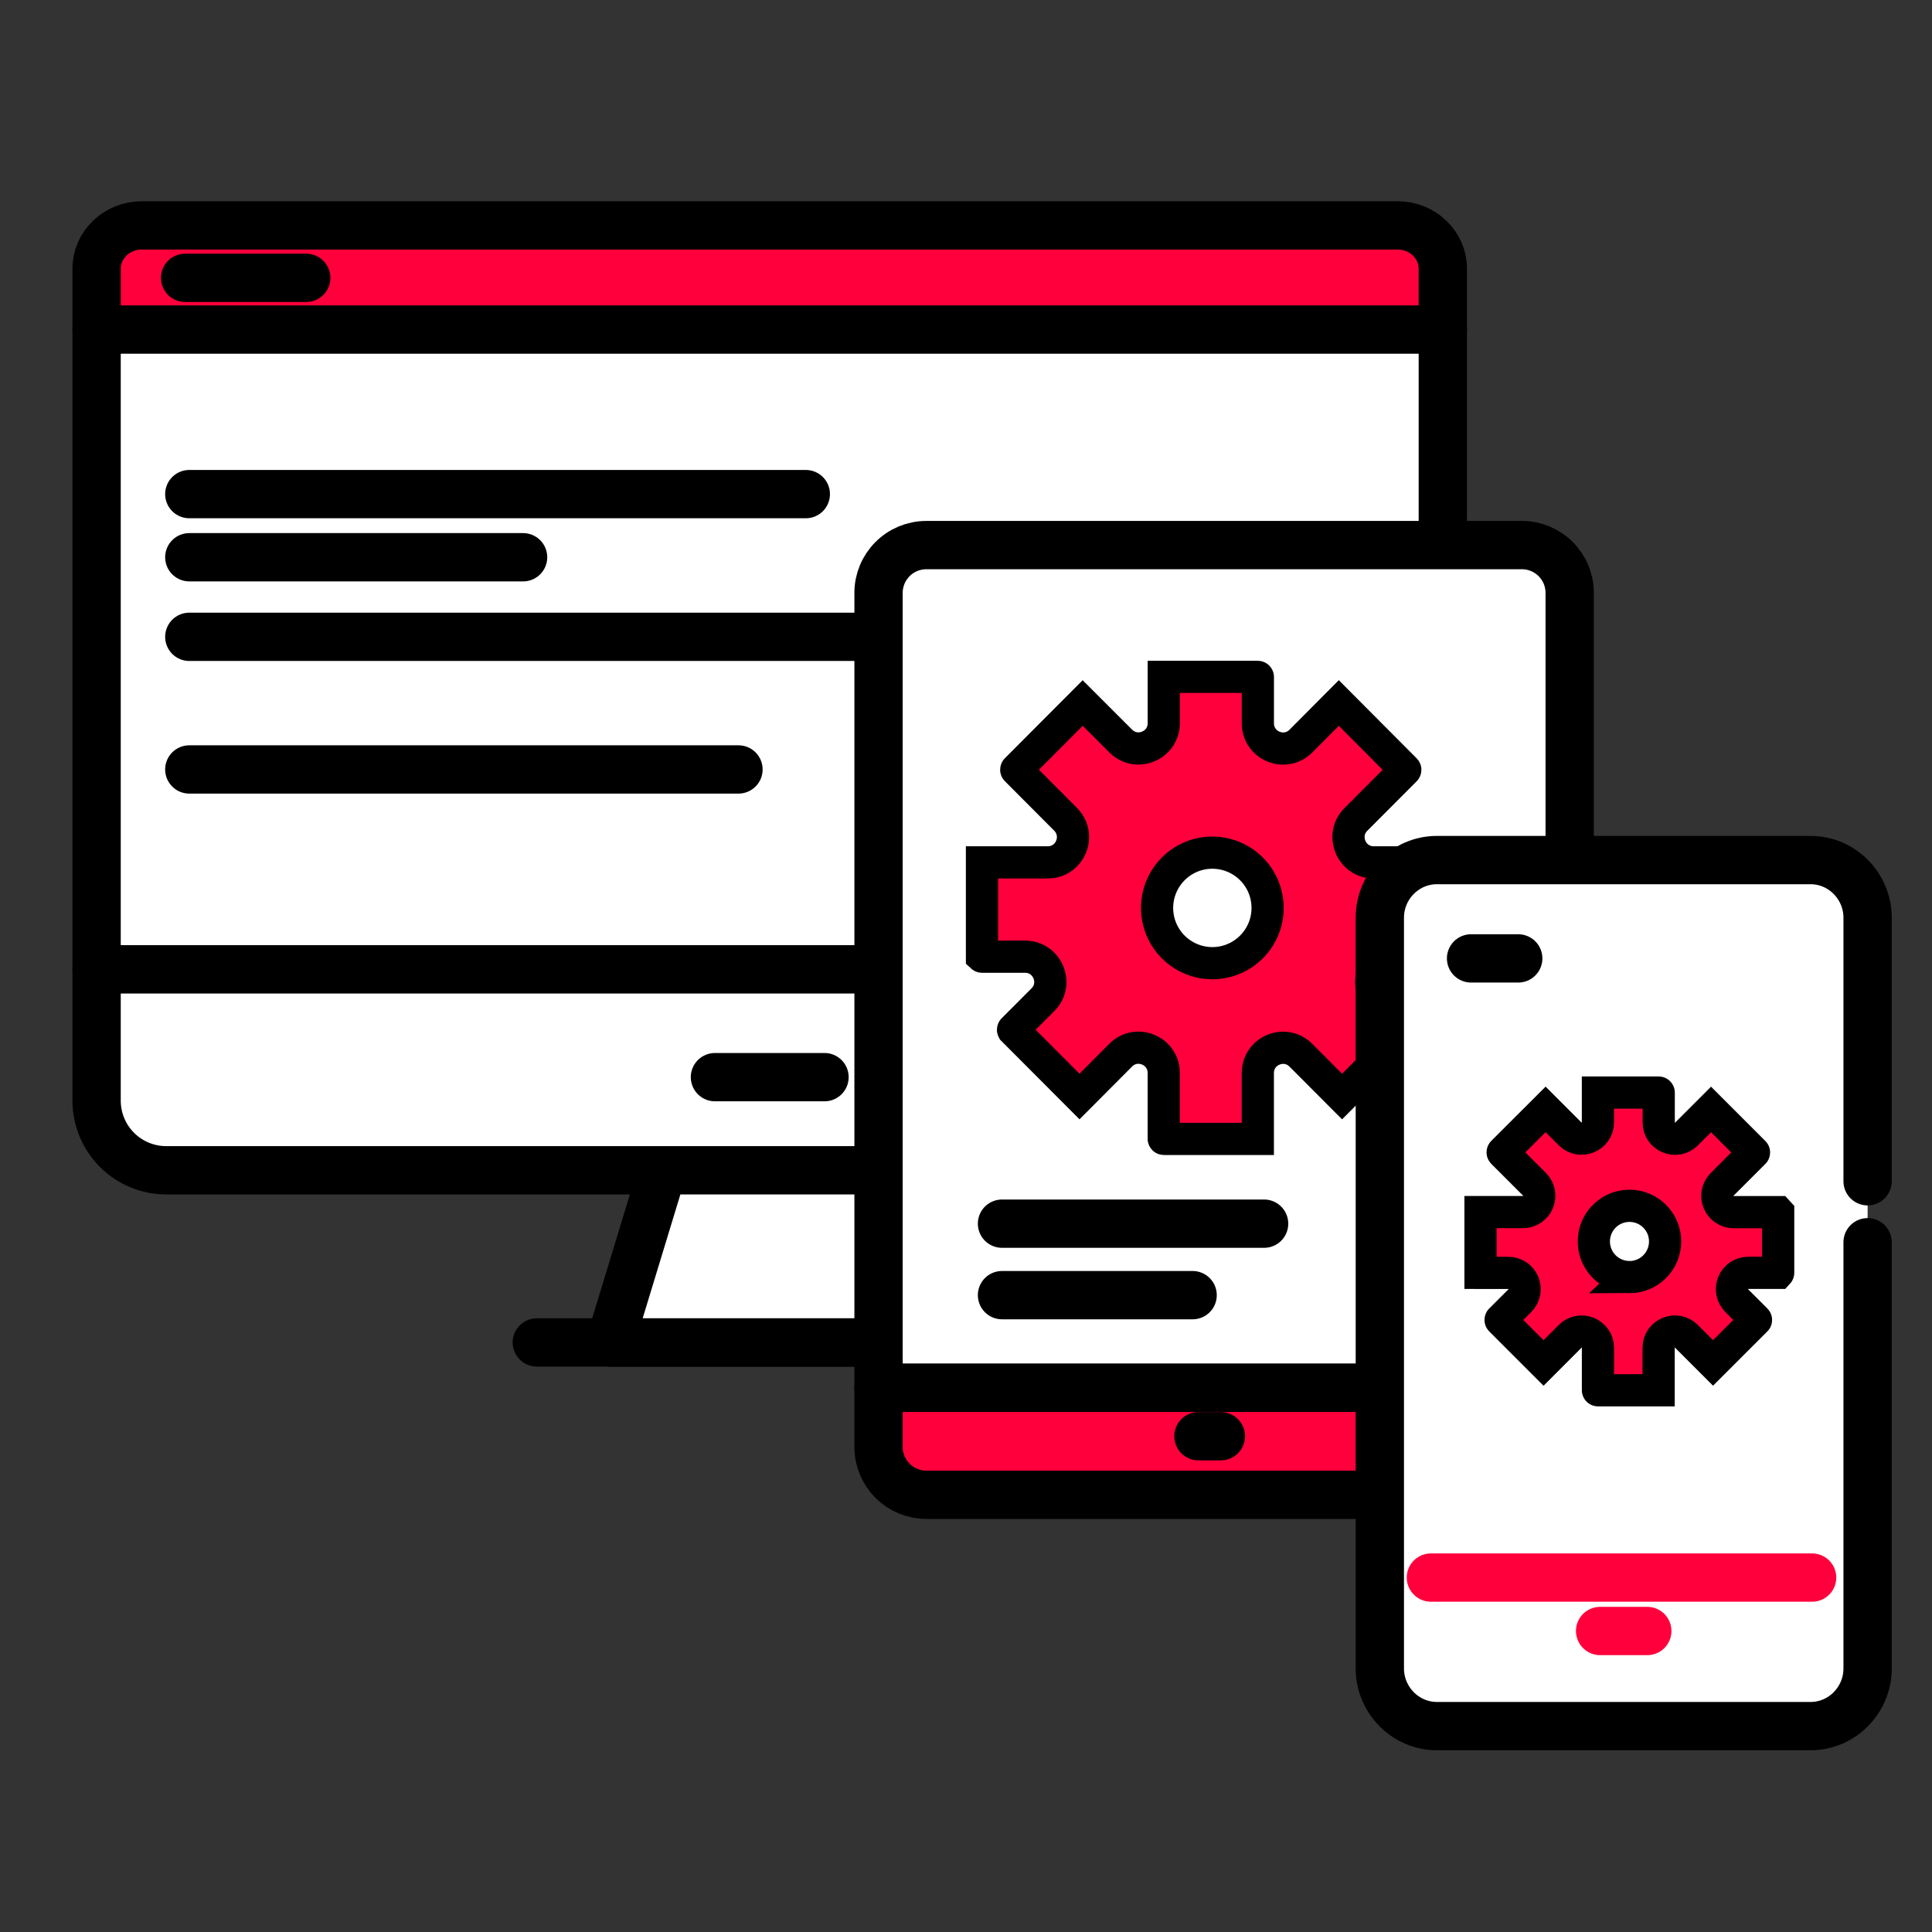
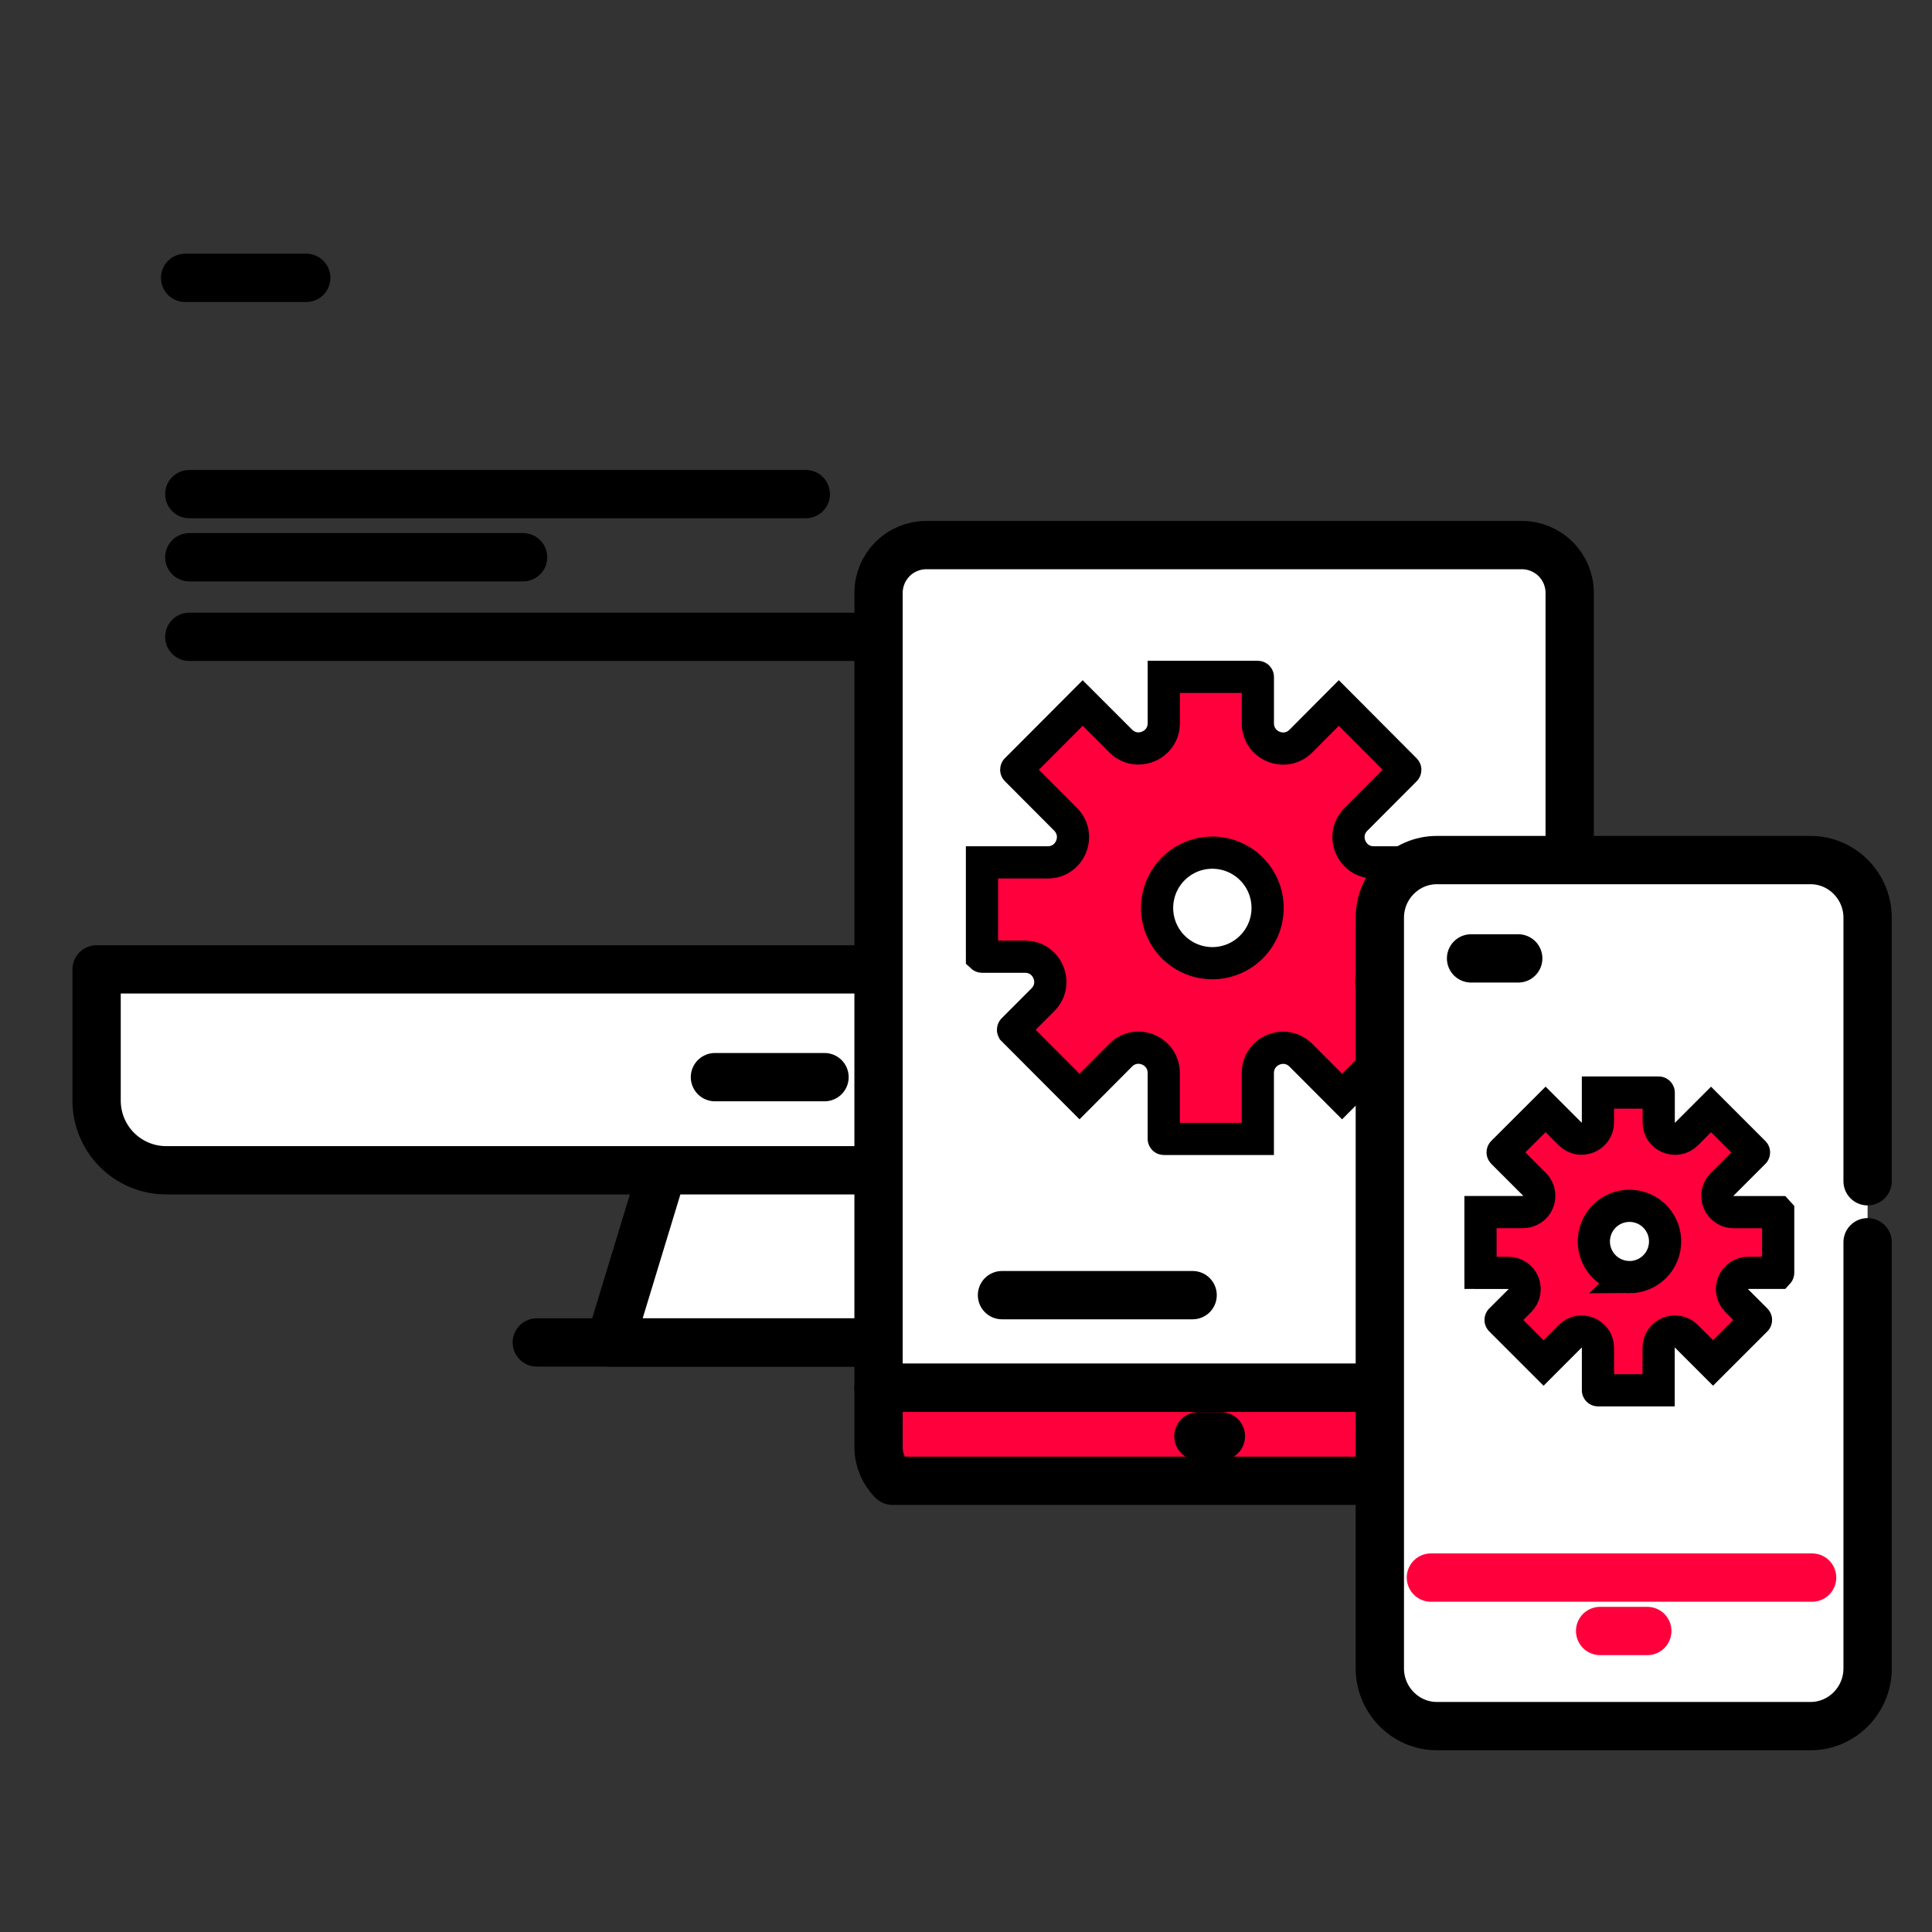
<svg xmlns="http://www.w3.org/2000/svg" width="60" height="60" viewBox="0 0 60 60" fill="none">
  <rect x="0" y="0" width="60" height="60" fill="#333333" stroke="none" />
  <path d="M28.861 41.693H18.946L20.603 36.249H27.204L28.861 41.693Z" fill="white" stroke="black" stroke-width="1.5" stroke-linecap="round" stroke-linejoin="round" />
-   <path d="M3 10.221H44.808V30.105H3V10.221Z" fill="white" stroke="black" stroke-width="1.5" stroke-linecap="round" stroke-linejoin="round" />
  <path d="M3 30.105V34.187C3.002 34.759 3.229 35.306 3.633 35.711C4.037 36.115 4.585 36.343 5.156 36.344H42.652C43.223 36.343 43.771 36.115 44.175 35.711C44.579 35.306 44.806 34.759 44.808 34.187V30.105H3Z" fill="white" stroke="black" stroke-width="1.5" stroke-linecap="round" stroke-linejoin="round" />
-   <path d="M44.808 8.339V10.234H3V8.339C3 7.606 3.63 7 4.397 7H43.407C44.177 6.999 44.808 7.603 44.808 8.339Z" fill="#FF003C" stroke="black" stroke-width="1.5" stroke-linecap="round" stroke-linejoin="round" />
  <path d="M31.465 41.691H16.671" stroke="black" stroke-width="1.5" stroke-linecap="round" stroke-linejoin="round" />
  <path d="M25.606 33.452H22.203" stroke="black" stroke-width="1.5" stroke-linecap="round" stroke-linejoin="round" />
  <path d="M25.025 15.345H5.879" stroke="black" stroke-width="1.5" stroke-linecap="round" stroke-linejoin="round" />
  <path d="M16.245 17.306H5.879" stroke="black" stroke-width="1.5" stroke-linecap="round" stroke-linejoin="round" />
  <path d="M29.624 19.777H5.879" stroke="black" stroke-width="1.5" stroke-linecap="round" stroke-linejoin="round" />
-   <path d="M22.934 23.896H5.879" stroke="black" stroke-width="1.5" stroke-linecap="round" stroke-linejoin="round" />
  <path d="M5.749 8.629H9.511" stroke="black" stroke-width="1.5" stroke-linecap="round" stroke-linejoin="round" />
  <path d="M48.748 18.408C48.747 18.015 48.591 17.64 48.313 17.363C48.036 17.085 47.66 16.929 47.268 16.928H28.764C28.372 16.929 27.996 17.085 27.719 17.363C27.442 17.64 27.285 18.015 27.284 18.408V43.099H48.748V18.408Z" fill="white" stroke="black" stroke-width="1.5" stroke-linecap="round" stroke-linejoin="round" />
-   <path d="M27.284 43.1V44.942C27.285 45.334 27.442 45.71 27.719 45.987C27.996 46.264 28.372 46.42 28.764 46.422H47.268C47.66 46.42 48.036 46.264 48.313 45.987C48.591 45.71 48.747 45.334 48.748 44.942V43.1H27.284Z" fill="#FF003C" stroke="black" stroke-width="1.5" stroke-linecap="round" stroke-linejoin="round" />
+   <path d="M27.284 43.1V44.942C27.285 45.334 27.442 45.71 27.719 45.987H47.268C47.66 46.42 48.036 46.264 48.313 45.987C48.591 45.71 48.747 45.334 48.748 44.942V43.1H27.284Z" fill="#FF003C" stroke="black" stroke-width="1.5" stroke-linecap="round" stroke-linejoin="round" />
  <path d="M37.916 44.603H37.218" stroke="black" stroke-width="1.5" stroke-linecap="round" stroke-linejoin="round" />
  <path d="M44.804 26.782H42.663C41.967 26.782 41.617 25.939 42.109 25.447L43.641 23.911C43.642 23.91 43.643 23.909 43.643 23.907C43.643 23.905 43.642 23.904 43.641 23.903L41.578 21.832L40.401 23.015C39.908 23.509 39.064 23.162 39.064 22.462V21.025C39.064 21.024 39.063 21.023 39.062 21.022C39.061 21.021 39.06 21.02 39.059 21.02H36.142V22.46C36.142 23.157 35.298 23.507 34.805 23.013L33.624 21.832L31.562 23.9C31.561 23.901 31.56 23.903 31.56 23.904C31.56 23.906 31.561 23.907 31.562 23.908L33.093 25.444C33.585 25.939 33.236 26.782 32.539 26.782H30.496V29.706C30.496 29.708 30.497 29.709 30.497 29.71C30.498 29.711 30.5 29.711 30.501 29.711H31.835C32.532 29.711 32.881 30.555 32.389 31.047L31.462 31.976C31.461 31.977 31.46 31.979 31.46 31.98C31.46 31.982 31.461 31.983 31.462 31.985L33.525 34.053L34.804 32.769C35.297 32.275 36.141 32.623 36.141 33.322V35.365C36.141 35.366 36.141 35.367 36.142 35.368C36.143 35.369 36.144 35.37 36.146 35.37H39.063V33.324C39.063 32.627 39.906 32.277 40.4 32.771L41.679 34.054L43.742 31.986C43.743 31.985 43.743 31.983 43.743 31.982C43.743 31.98 43.743 31.978 43.742 31.977L42.815 31.049C42.323 30.555 42.672 29.713 43.369 29.713H44.804C44.804 29.713 44.805 29.713 44.806 29.712C44.806 29.712 44.807 29.712 44.807 29.711C44.808 29.711 44.808 29.71 44.808 29.71C44.808 29.709 44.809 29.709 44.809 29.708V26.786C44.808 26.785 44.808 26.784 44.807 26.783C44.806 26.782 44.805 26.782 44.804 26.782ZM37.651 29.913C37.311 29.913 36.979 29.812 36.697 29.623C36.414 29.435 36.194 29.166 36.064 28.853C35.934 28.539 35.901 28.194 35.967 27.861C36.033 27.528 36.197 27.222 36.437 26.982C36.677 26.742 36.983 26.578 37.316 26.512C37.649 26.446 37.994 26.48 38.307 26.61C38.621 26.74 38.889 26.96 39.078 27.242C39.267 27.524 39.367 27.856 39.367 28.196C39.367 28.421 39.323 28.645 39.237 28.853C39.15 29.061 39.024 29.25 38.864 29.41C38.705 29.569 38.516 29.696 38.307 29.782C38.099 29.868 37.876 29.913 37.651 29.913Z" fill="#FF003C" stroke="black" />
  <path d="M58 38.579V51.816C58 52.8 57.203 53.606 56.229 53.606H44.624C43.65 53.606 42.852 52.799 42.852 51.816V28.5C42.852 27.515 43.65 26.71 44.624 26.71H56.229C57.203 26.71 58 27.517 58 28.5V36.685" fill="white" />
  <path d="M58 38.579V51.816C58 52.8 57.203 53.606 56.229 53.606H44.624C43.65 53.606 42.852 52.799 42.852 51.816V28.5C42.852 27.515 43.65 26.71 44.624 26.71H56.229C57.203 26.71 58 27.517 58 28.5V36.685" stroke="black" stroke-width="1.5" stroke-linecap="round" stroke-linejoin="round" />
  <path d="M44.338 28.199H56.295C56.339 28.199 56.381 28.217 56.411 28.247C56.443 28.279 56.46 28.32 56.46 28.364V51.322C56.46 51.542 56.373 51.753 56.217 51.908C56.062 52.063 55.851 52.151 55.632 52.151H45.001C44.782 52.151 44.571 52.063 44.416 51.908C44.26 51.753 44.173 51.542 44.173 51.322V28.364C44.173 28.32 44.19 28.279 44.221 28.247C44.252 28.217 44.294 28.199 44.338 28.199Z" fill="white" />
  <path d="M47.15 29.764H45.685H47.15Z" fill="#FF003C" />
  <path d="M47.15 29.764H45.685" stroke="black" stroke-width="1.5" stroke-linecap="round" stroke-linejoin="round" />
-   <path d="M51.158 50.652H49.693H51.158Z" fill="#FF003C" />
  <path d="M51.158 50.652H49.693" stroke="#FF003C" stroke-width="1.5" stroke-linecap="round" stroke-linejoin="round" />
  <path d="M56.277 48.993H44.438H56.277Z" fill="#FF003C" />
  <path d="M56.277 48.993H44.438" stroke="#FF003C" stroke-width="1.5" stroke-linecap="round" stroke-linejoin="round" />
  <path d="M55.222 37.644H53.839C53.739 37.644 53.642 37.615 53.559 37.559C53.475 37.504 53.41 37.425 53.372 37.333C53.334 37.241 53.324 37.14 53.343 37.042C53.362 36.944 53.41 36.854 53.481 36.783L54.471 35.793C54.472 35.792 54.472 35.791 54.472 35.79C54.472 35.789 54.472 35.788 54.471 35.788L53.138 34.455L52.377 35.216C52.058 35.535 51.513 35.309 51.513 34.86V33.933C51.513 33.932 51.512 33.931 51.512 33.931C51.511 33.93 51.511 33.93 51.51 33.93H49.625V34.857C49.625 35.307 49.079 35.532 48.761 35.214L48 34.453L46.667 35.785C46.666 35.786 46.666 35.787 46.666 35.788C46.666 35.789 46.666 35.79 46.667 35.791L47.657 36.781C47.727 36.852 47.775 36.942 47.795 37.039C47.814 37.137 47.804 37.239 47.765 37.331C47.727 37.423 47.662 37.502 47.579 37.557C47.496 37.613 47.398 37.642 47.298 37.642H45.978V39.527C45.978 39.528 45.979 39.528 45.979 39.529C45.98 39.529 45.981 39.53 45.981 39.53H46.843C46.943 39.53 47.041 39.559 47.124 39.614C47.207 39.67 47.272 39.748 47.31 39.84C47.349 39.933 47.359 40.034 47.34 40.132C47.32 40.23 47.272 40.32 47.202 40.391L46.603 40.989C46.602 40.99 46.602 40.991 46.602 40.992C46.602 40.993 46.602 40.994 46.603 40.995L47.936 42.328L48.762 41.501C49.081 41.183 49.626 41.408 49.626 41.858V43.174C49.626 43.175 49.626 43.176 49.627 43.176C49.627 43.177 49.628 43.177 49.629 43.177H51.51V41.857C51.51 41.407 52.056 41.183 52.374 41.501L53.2 42.327L54.533 40.995C54.534 40.994 54.534 40.993 54.534 40.992C54.534 40.991 54.534 40.99 54.533 40.989L53.934 40.39C53.864 40.32 53.816 40.23 53.797 40.132C53.777 40.034 53.787 39.932 53.826 39.84C53.864 39.748 53.929 39.669 54.012 39.614C54.095 39.559 54.193 39.529 54.293 39.529H55.22C55.221 39.529 55.221 39.529 55.222 39.529C55.223 39.528 55.223 39.527 55.223 39.526V37.647C55.223 37.646 55.223 37.646 55.223 37.645C55.223 37.645 55.222 37.644 55.222 37.644ZM50.602 39.661C50.383 39.66 50.17 39.595 49.988 39.473C49.806 39.351 49.665 39.178 49.582 38.976C49.498 38.773 49.477 38.551 49.52 38.337C49.563 38.122 49.668 37.925 49.823 37.771C49.978 37.616 50.175 37.511 50.39 37.469C50.604 37.426 50.827 37.448 51.029 37.532C51.231 37.616 51.404 37.758 51.525 37.94C51.647 38.121 51.711 38.335 51.711 38.554C51.711 38.7 51.683 38.844 51.627 38.979C51.571 39.114 51.489 39.236 51.386 39.339C51.283 39.442 51.16 39.524 51.025 39.579C50.891 39.635 50.746 39.663 50.6 39.663L50.602 39.661Z" fill="#FF003C" stroke="black" />
  <path d="M31.118 38.002H39.258H31.118Z" fill="#FF003C" />
-   <path d="M31.118 38.002H39.258" stroke="black" stroke-width="1.5" stroke-linecap="round" stroke-linejoin="round" />
  <path d="M31.118 40.222H37.038H31.118Z" fill="#FF003C" />
  <path d="M31.118 40.222H37.038" stroke="black" stroke-width="1.5" stroke-linecap="round" stroke-linejoin="round" />
</svg>